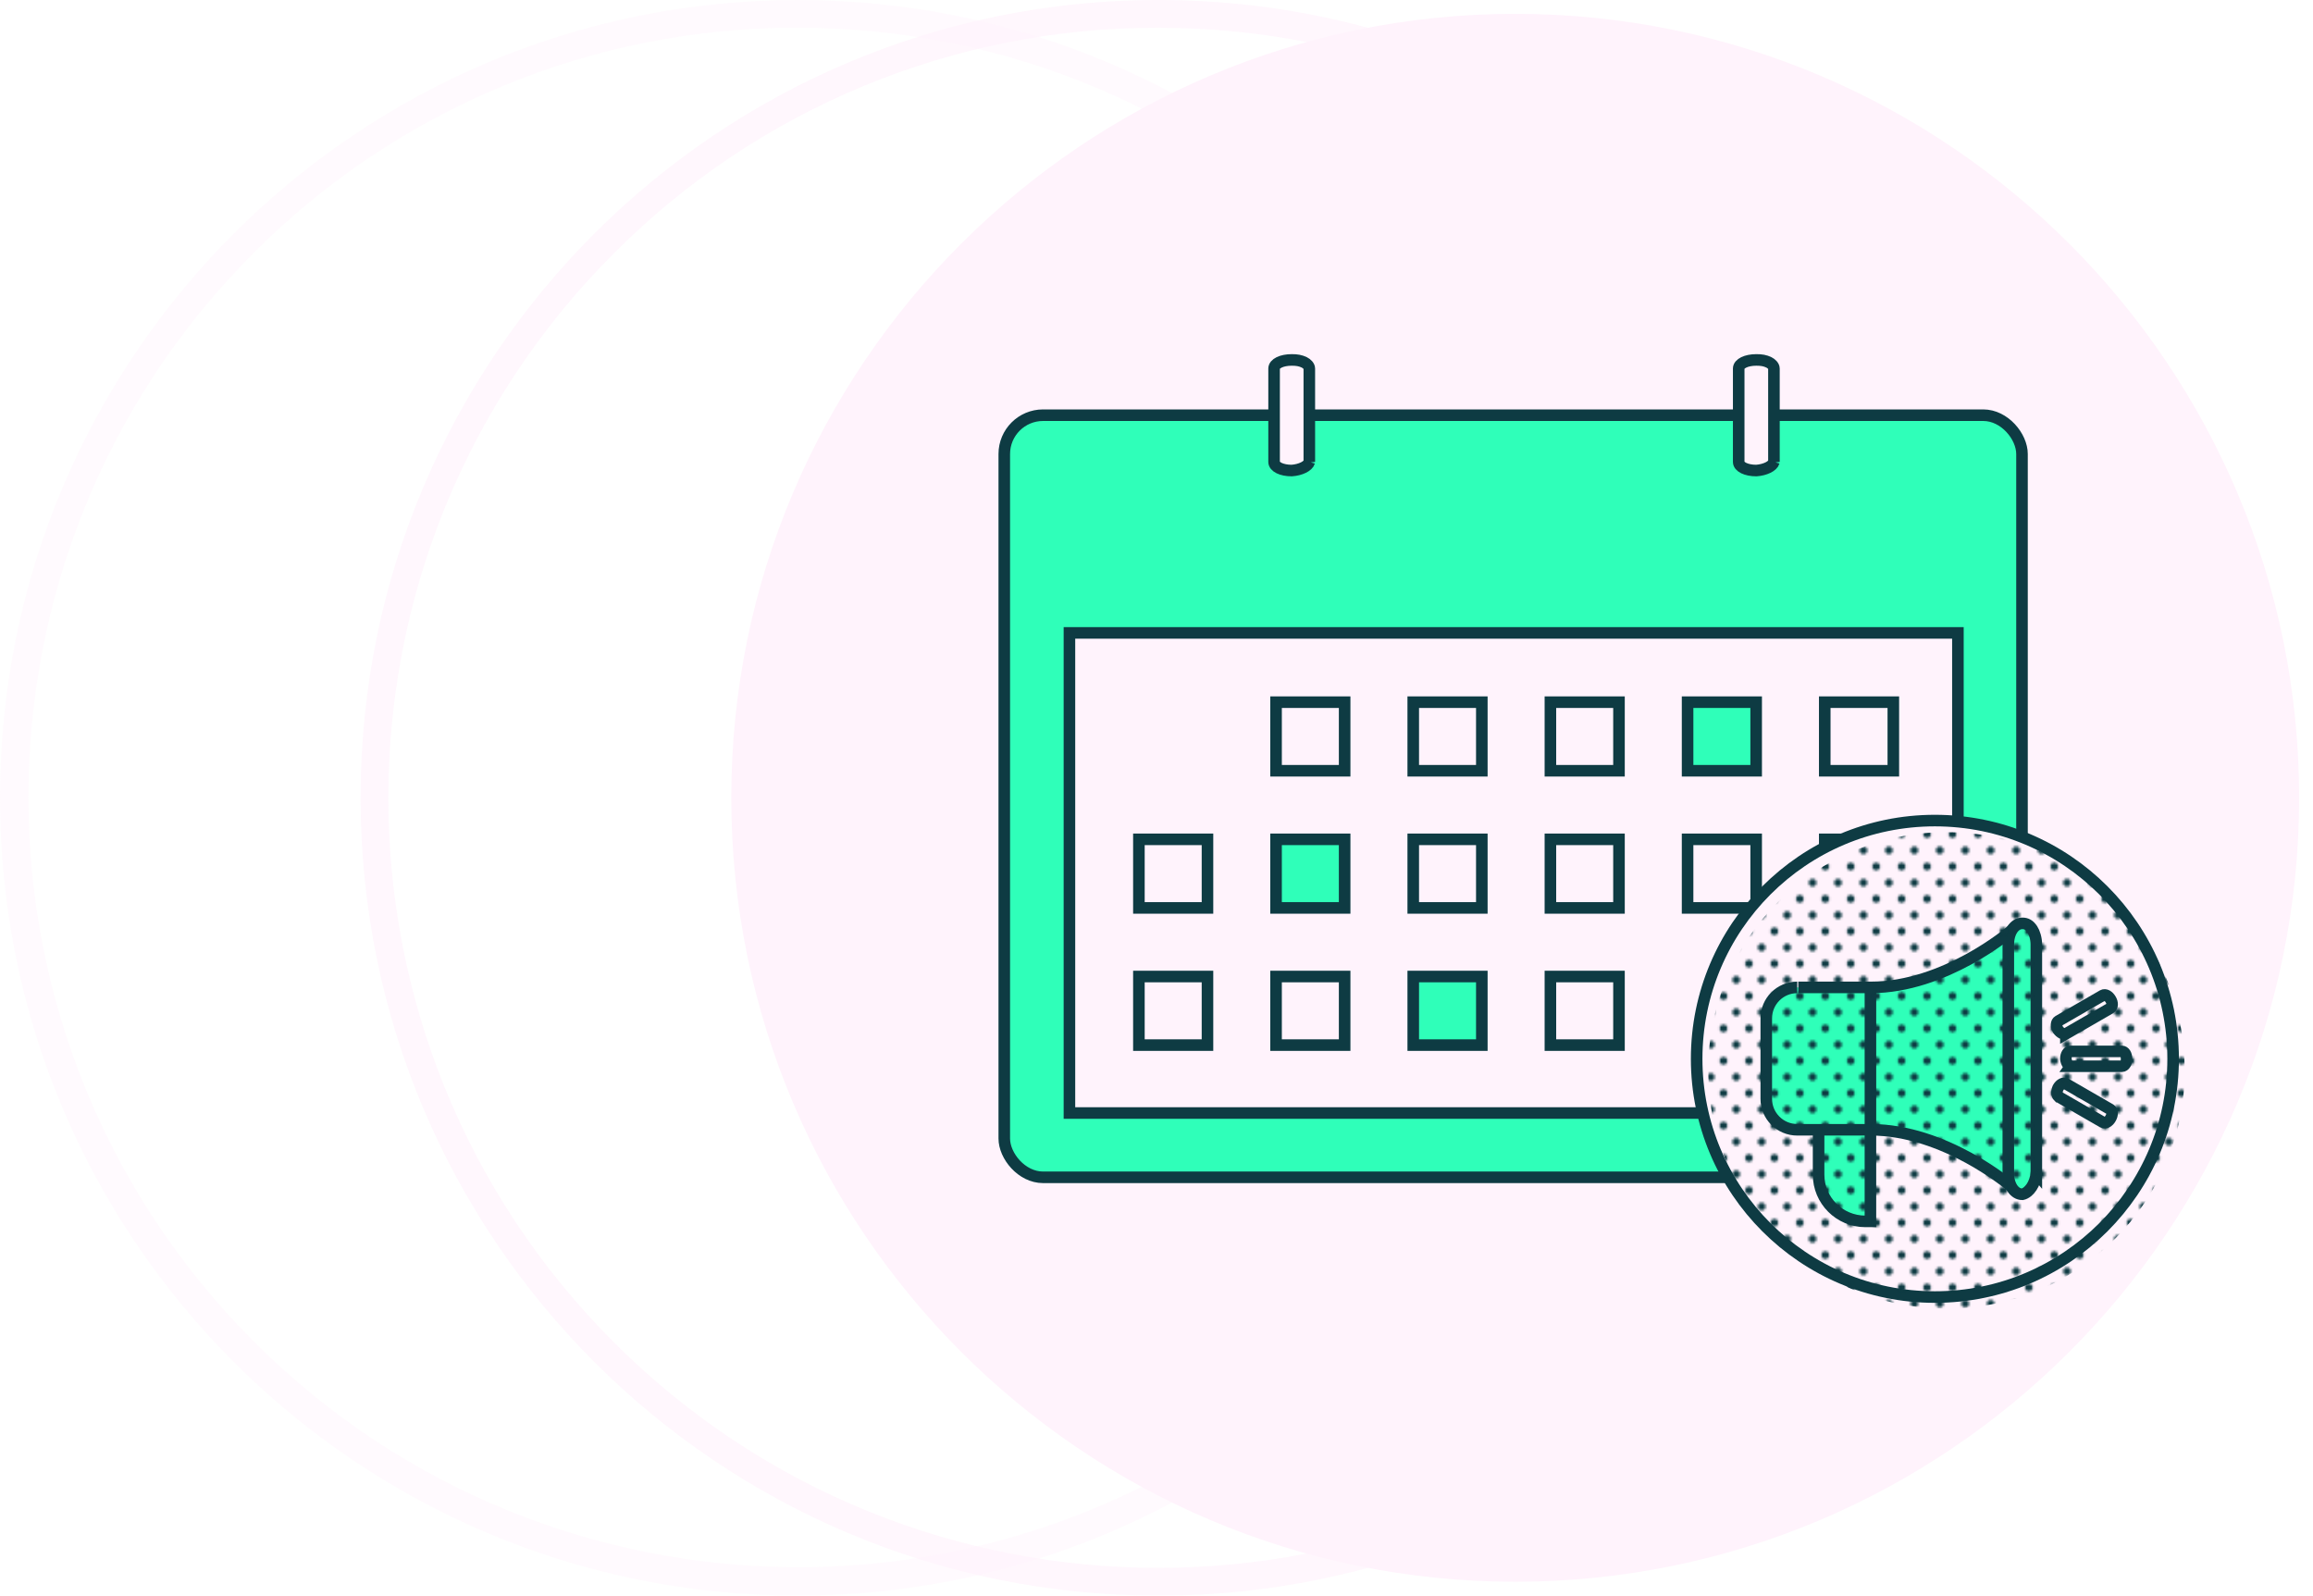
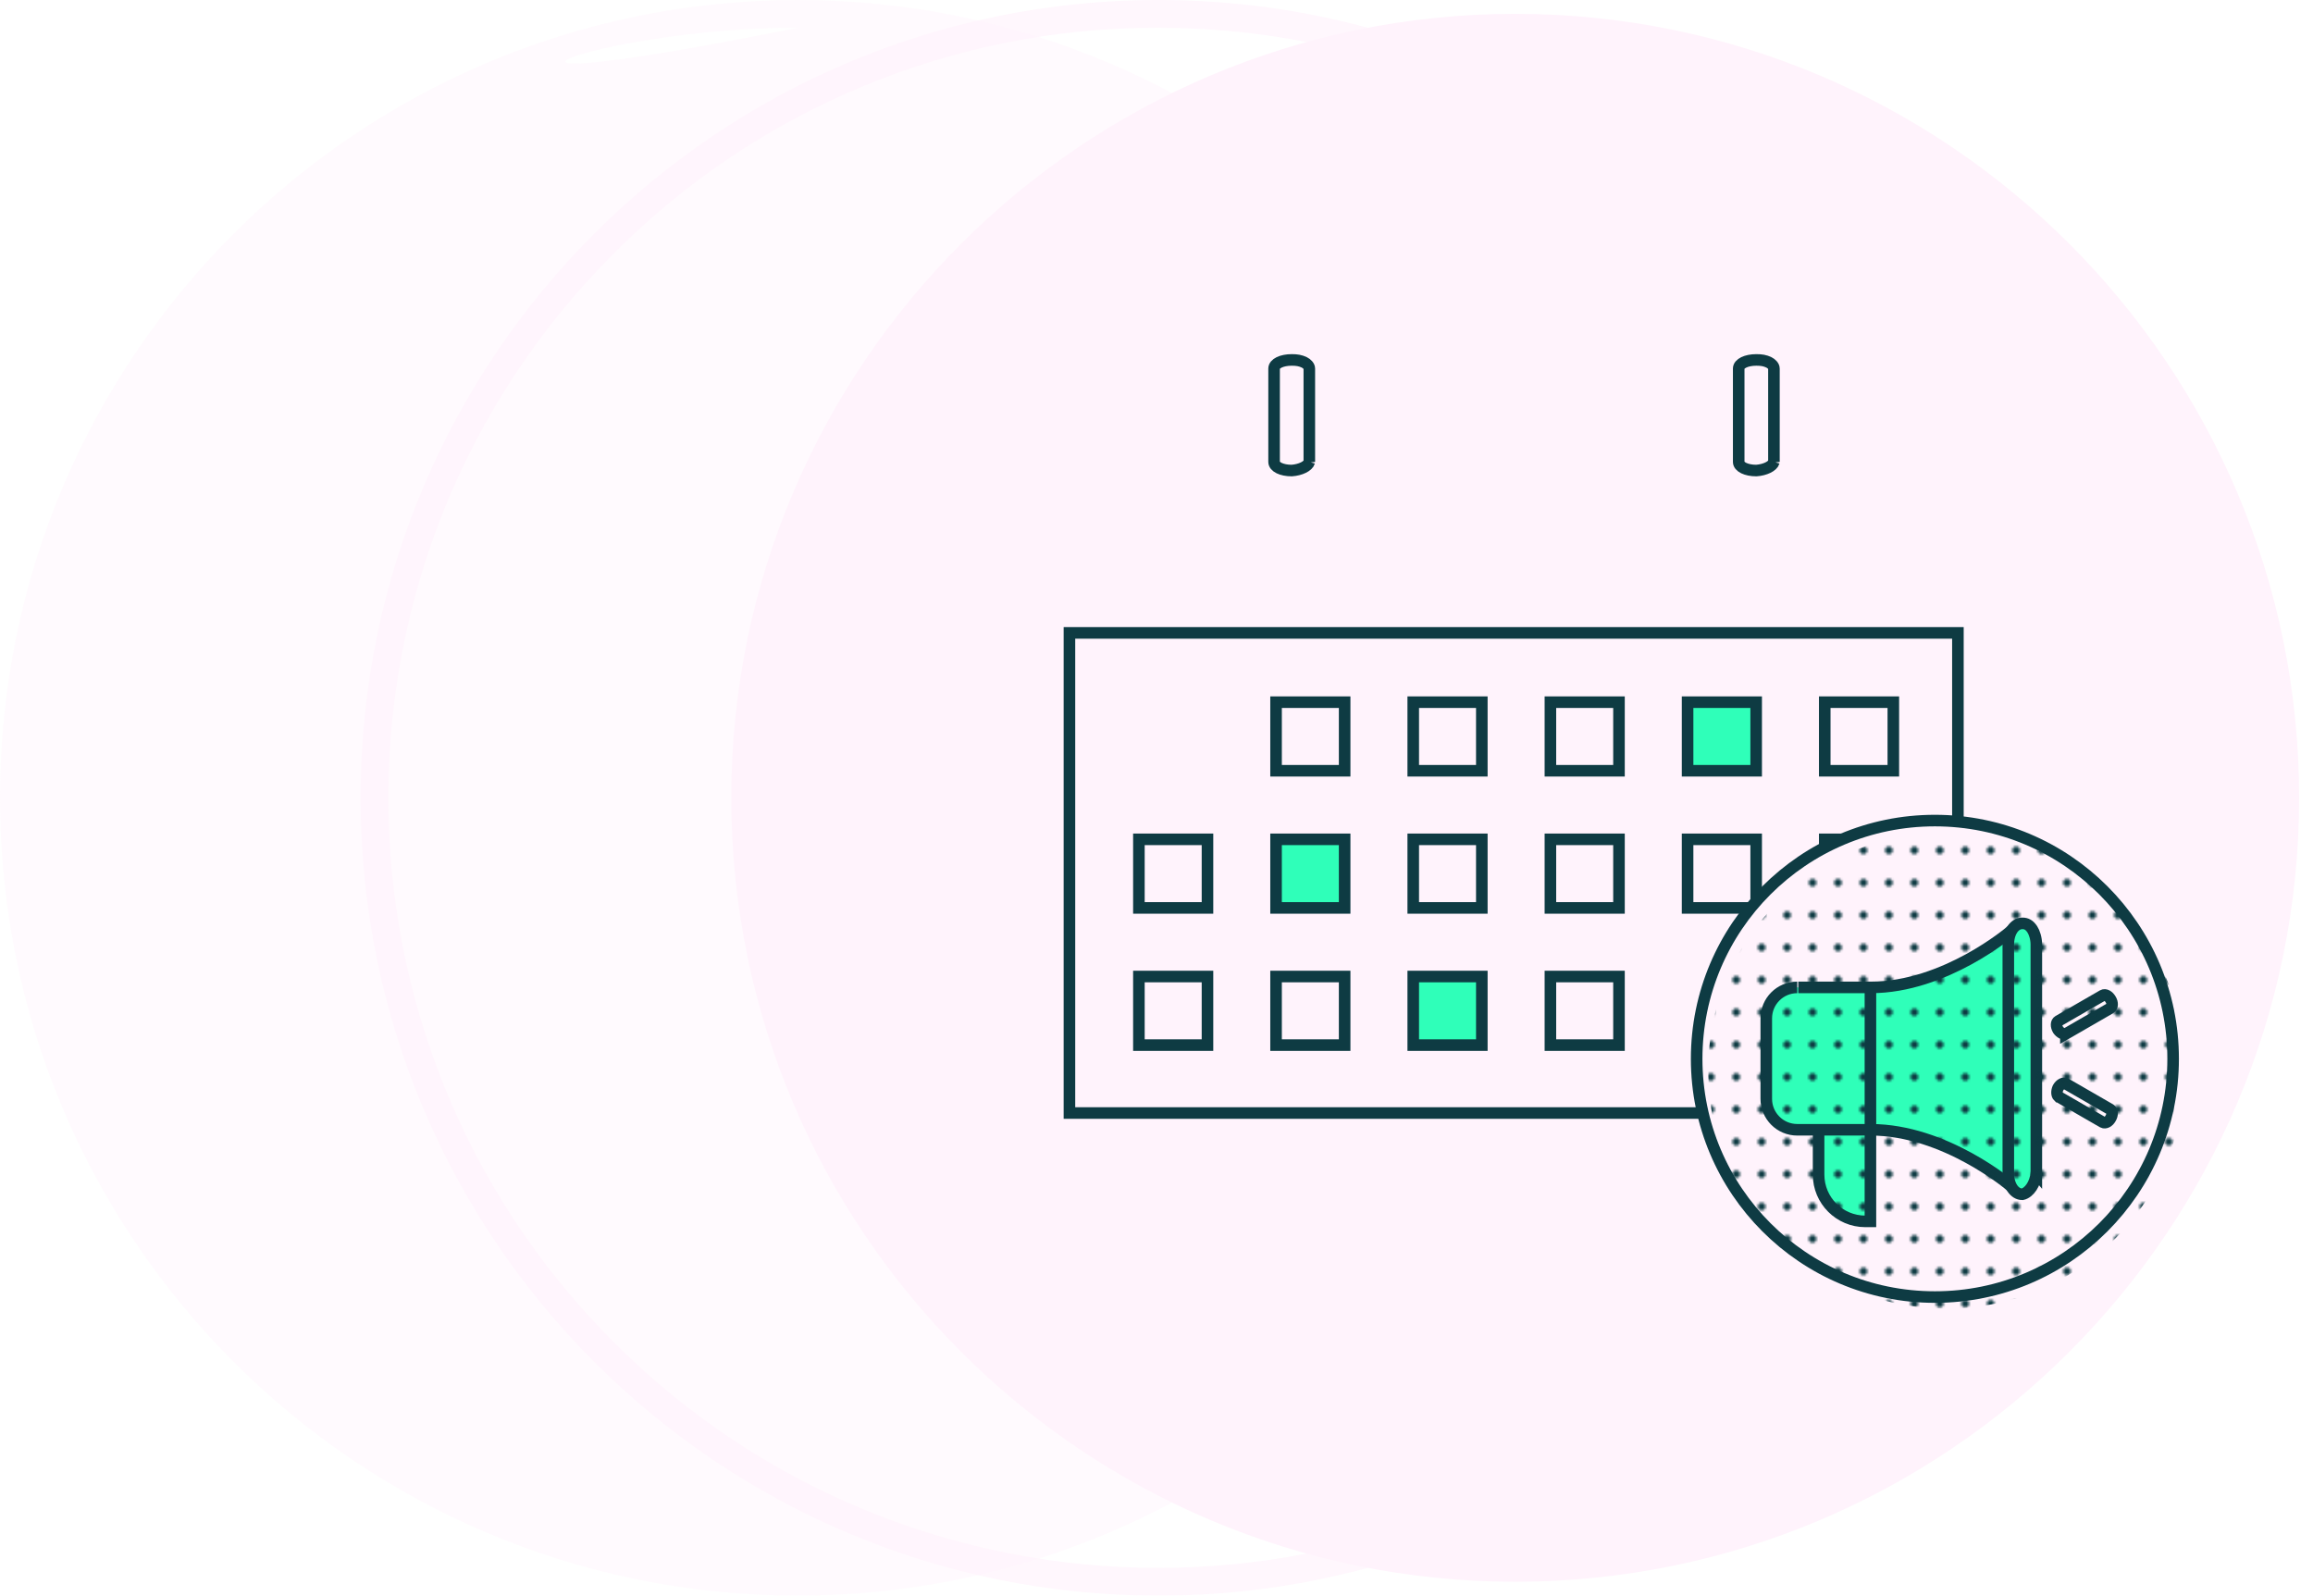
<svg xmlns="http://www.w3.org/2000/svg" id="Layer_1" viewBox="0 0 1000 689.84">
  <defs>
    <style>.cls-1{fill:none;}.cls-2{stroke-width:4.98px;}.cls-2,.cls-3,.cls-4{stroke:#0e3b43;stroke-miterlimit:10;}.cls-2,.cls-3,.cls-5{fill:#fff3fc;}.cls-3,.cls-4{stroke-width:5px;}.cls-4{fill:#2fffb9;}.cls-6{clip-path:url(#clippath);}.cls-7{fill:#0e3b43;}.cls-8{fill:url(#D_green_halftone);}.cls-9{clip-path:url(#clippath-1);}.cls-10{clip-path:url(#clippath-3);}.cls-11{clip-path:url(#clippath-2);}.cls-12{opacity:.4;}.cls-13{opacity:.7;}</style>
    <clipPath id="clippath">
      <rect class="cls-1" width="1000" height="689.84" />
    </clipPath>
    <clipPath id="clippath-1">
      <rect class="cls-1" width="1000" height="689.84" />
    </clipPath>
    <clipPath id="clippath-2">
      <rect class="cls-1" x="155.91" width="689.85" height="689.84" />
    </clipPath>
    <clipPath id="clippath-3">
      <rect class="cls-1" width="689.84" height="689.84" />
    </clipPath>
    <pattern id="D_green_halftone" x="0" y="0" width="11" height="14" patternTransform="translate(-4485.38 -1522.37)" patternUnits="userSpaceOnUse" viewBox="0 0 11 14">
-       <rect class="cls-1" width="11" height="14" />
      <circle class="cls-7" cx="11" cy="14" r="1.67" />
      <circle class="cls-7" cx="0" cy="14" r="1.67" />
-       <circle class="cls-7" cx="5.5" cy="7" r="1.67" />
      <circle class="cls-7" cx="11" cy="0" r="1.67" />
      <circle class="cls-7" cx="0" cy="0" r="1.67" />
    </pattern>
  </defs>
  <g class="cls-6">
    <g id="Mask_Group_291">
      <g id="Group_562">
        <g class="cls-9">
          <g id="Group_561">
            <g id="Group_557" class="cls-13">
              <g id="Group_556">
                <g class="cls-11">
                  <g id="Group_555">
                    <path id="Path_767" class="cls-5" d="m500.83,12c183.87,0,332.92,149.06,332.92,332.93,0,88.3-35.08,172.97-97.51,235.41-130.02,130.02-340.81,130.02-470.83,0-130.02-130.02-130.02-340.81,0-470.83C327.71,46.87,412.48,11.76,500.83,12m0-12C310.33,0,155.91,154.43,155.91,344.92s154.43,344.92,344.92,344.92,344.92-154.43,344.92-344.92S691.33,0,500.83,0" />
                  </g>
                </g>
              </g>
            </g>
            <g id="Group_560" class="cls-12">
              <g id="Group_559">
                <g class="cls-10">
                  <g id="Group_558">
-                     <path id="Path_768" class="cls-5" d="m344.92,12c183.87,0,332.93,149.05,332.93,332.92,0,88.3-35.08,172.98-97.51,235.42-130.18,129.85-340.98,129.58-470.83-.6-129.61-129.95-129.61-340.28,0-470.23C171.81,46.87,256.58,11.76,344.92,12m0-12C154.43,0,0,154.43,0,344.92s154.43,344.92,344.92,344.92,344.92-154.43,344.92-344.92S535.42,0,344.92,0" />
+                     <path id="Path_768" class="cls-5" d="m344.92,12C171.81,46.87,256.58,11.76,344.92,12m0-12C154.43,0,0,154.43,0,344.92s154.43,344.92,344.92,344.92,344.92-154.43,344.92-344.92S535.42,0,344.92,0" />
                  </g>
                </g>
              </g>
            </g>
            <path id="Path_769" class="cls-5" d="m655.08,683.84c-186.88,0-338.92-152.04-338.92-338.92S468.2,5.99,655.08,5.99s338.92,152.04,338.92,338.93-152.04,338.92-338.92,338.92" />
          </g>
        </g>
      </g>
    </g>
  </g>
-   <rect class="cls-4" x="434.19" y="179.5" width="440" height="329.49" rx="16.77" ry="16.77" />
  <rect class="cls-3" x="462.36" y="273.62" width="384.12" height="207.57" />
  <rect class="cls-3" x="788.91" y="303.57" width="29.65" height="29.65" />
  <rect class="cls-4" x="729.61" y="303.57" width="29.65" height="29.65" />
  <rect class="cls-3" x="670.3" y="303.57" width="29.65" height="29.65" />
  <rect class="cls-3" x="611" y="303.57" width="29.65" height="29.65" />
  <rect class="cls-3" x="551.69" y="303.57" width="29.65" height="29.65" />
  <rect class="cls-3" x="788.91" y="362.87" width="29.65" height="29.65" />
  <rect class="cls-3" x="729.61" y="362.87" width="29.65" height="29.65" />
  <rect class="cls-3" x="670.3" y="362.87" width="29.65" height="29.65" />
  <rect class="cls-3" x="670.3" y="422.18" width="29.65" height="29.65" />
  <rect class="cls-3" x="611" y="362.87" width="29.65" height="29.65" />
  <rect class="cls-4" x="611" y="422.18" width="29.65" height="29.65" />
  <rect class="cls-4" x="551.69" y="362.87" width="29.65" height="29.65" />
  <rect class="cls-3" x="551.69" y="422.18" width="29.65" height="29.65" />
  <rect class="cls-3" x="492.39" y="362.87" width="29.65" height="29.65" />
  <rect class="cls-3" x="492.39" y="422.18" width="29.65" height="29.65" />
  <path class="cls-3" d="m566.07,199.71v-40.38c0-1.07-1.09-2.13-2.17-2.66-1.63-.8-3.26-1.07-5.44-1.06-4.35,0-7.61,1.59-7.62,3.72v40.38c0,2.12,3.26,3.72,7.62,3.72,3.81-.27,7.07-1.87,7.61-3.73h0Z" />
  <path class="cls-3" d="m766.94,199.71v-40.38c0-1.07-1.09-2.13-2.17-2.66-1.63-.8-3.26-1.07-5.44-1.06-4.35,0-7.61,1.59-7.62,3.72v40.38c0,2.12,3.26,3.72,7.62,3.72,3.81-.27,7.07-1.87,7.61-3.73h0Z" />
  <circle class="cls-3" cx="836.53" cy="457.76" r="103" />
  <path class="cls-4" d="m806.45,528.04c-11.15,0-20.2-9.04-20.2-20.2v-30.29h22.41v50.49h-2.21Z" />
  <path class="cls-4" d="m869.25,512.68s-28.27-24.24-60.47-24.24h-31.77c-7.39,0-13.38-5.99-13.38-13.38v-34.8c0-7.39,5.99-13.38,13.38-13.38,0,0-.29,0,31.84,0s60.4-24.24,60.4-24.24v110.04Z" />
  <path class="cls-4" d="m880.39,507.21v-98.91c0-2.61-.87-5.21-1.73-6.5-1.3-1.95-2.6-2.61-4.33-2.6-3.46,0-6.05,3.9-6.06,9.11v98.91c0,5.2,2.6,9.1,6.06,9.11,3.03-.67,5.62-4.58,6.05-9.13h0Z" />
-   <path class="cls-2" d="m895.19,460.98h22.17c.59,0,1.17-.46,1.46-.92.44-.69.59-1.38.58-2.3,0-1.84-.88-3.21-2.04-3.22h-22.17c-1.17,0-2.04,1.38-2.04,3.22.15,1.61,1.03,2.99,2.05,3.21h0Z" />
  <path class="cls-2" d="m893.16,446.97l19.2-11.08c.51-.29.78-.98.8-1.52.03-.82-.18-1.49-.64-2.28-.92-1.59-2.36-2.35-3.38-1.77l-19.2,11.08c-1.01.58-1.08,2.21-.16,3.81.93,1.32,2.38,2.07,3.38,1.76h0Z" />
  <path class="cls-2" d="m889.95,474.12l19.2,11.08c.51.29,1.24.18,1.72-.07.72-.38,1.2-.9,1.65-1.7.92-1.59.85-3.22-.16-3.81l-19.2-11.08c-1.01-.58-2.46.17-3.38,1.77-.67,1.47-.6,3.1.16,3.81h0Z" />
  <line class="cls-3" x1="808.66" y1="427.06" x2="808.66" y2="488.46" />
  <circle class="cls-8" cx="841.53" cy="462.76" r="103" />
</svg>